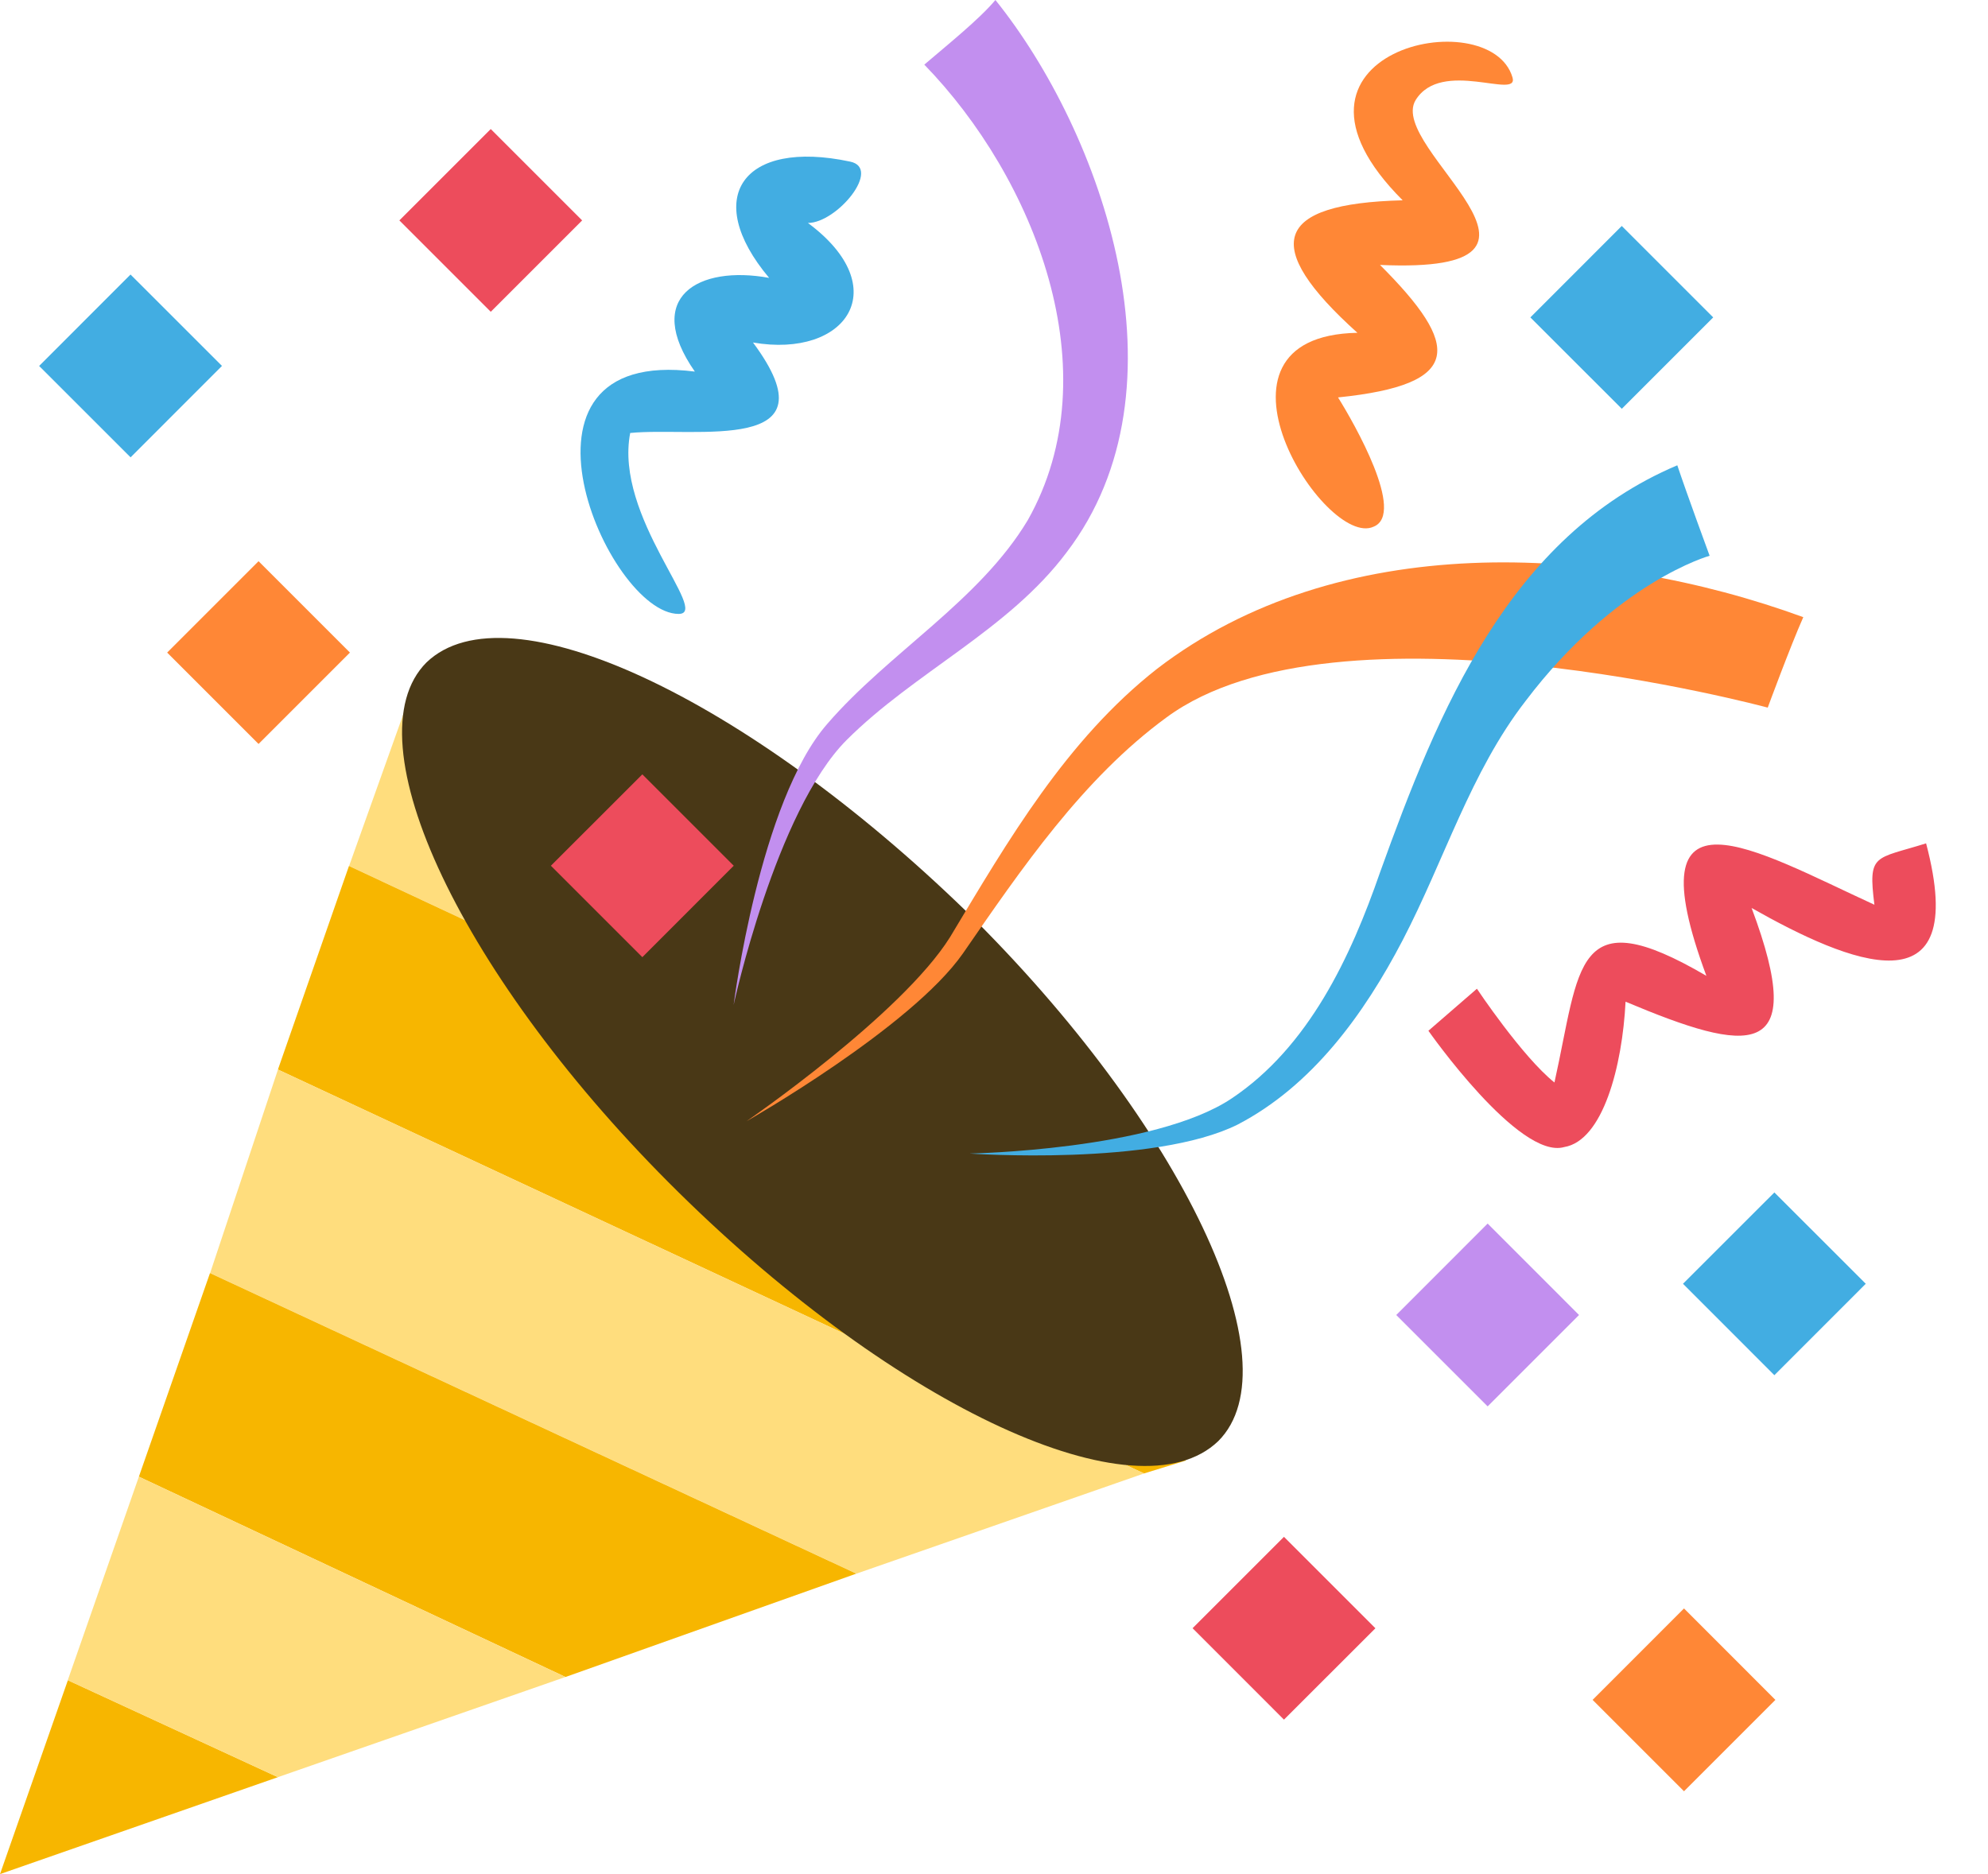
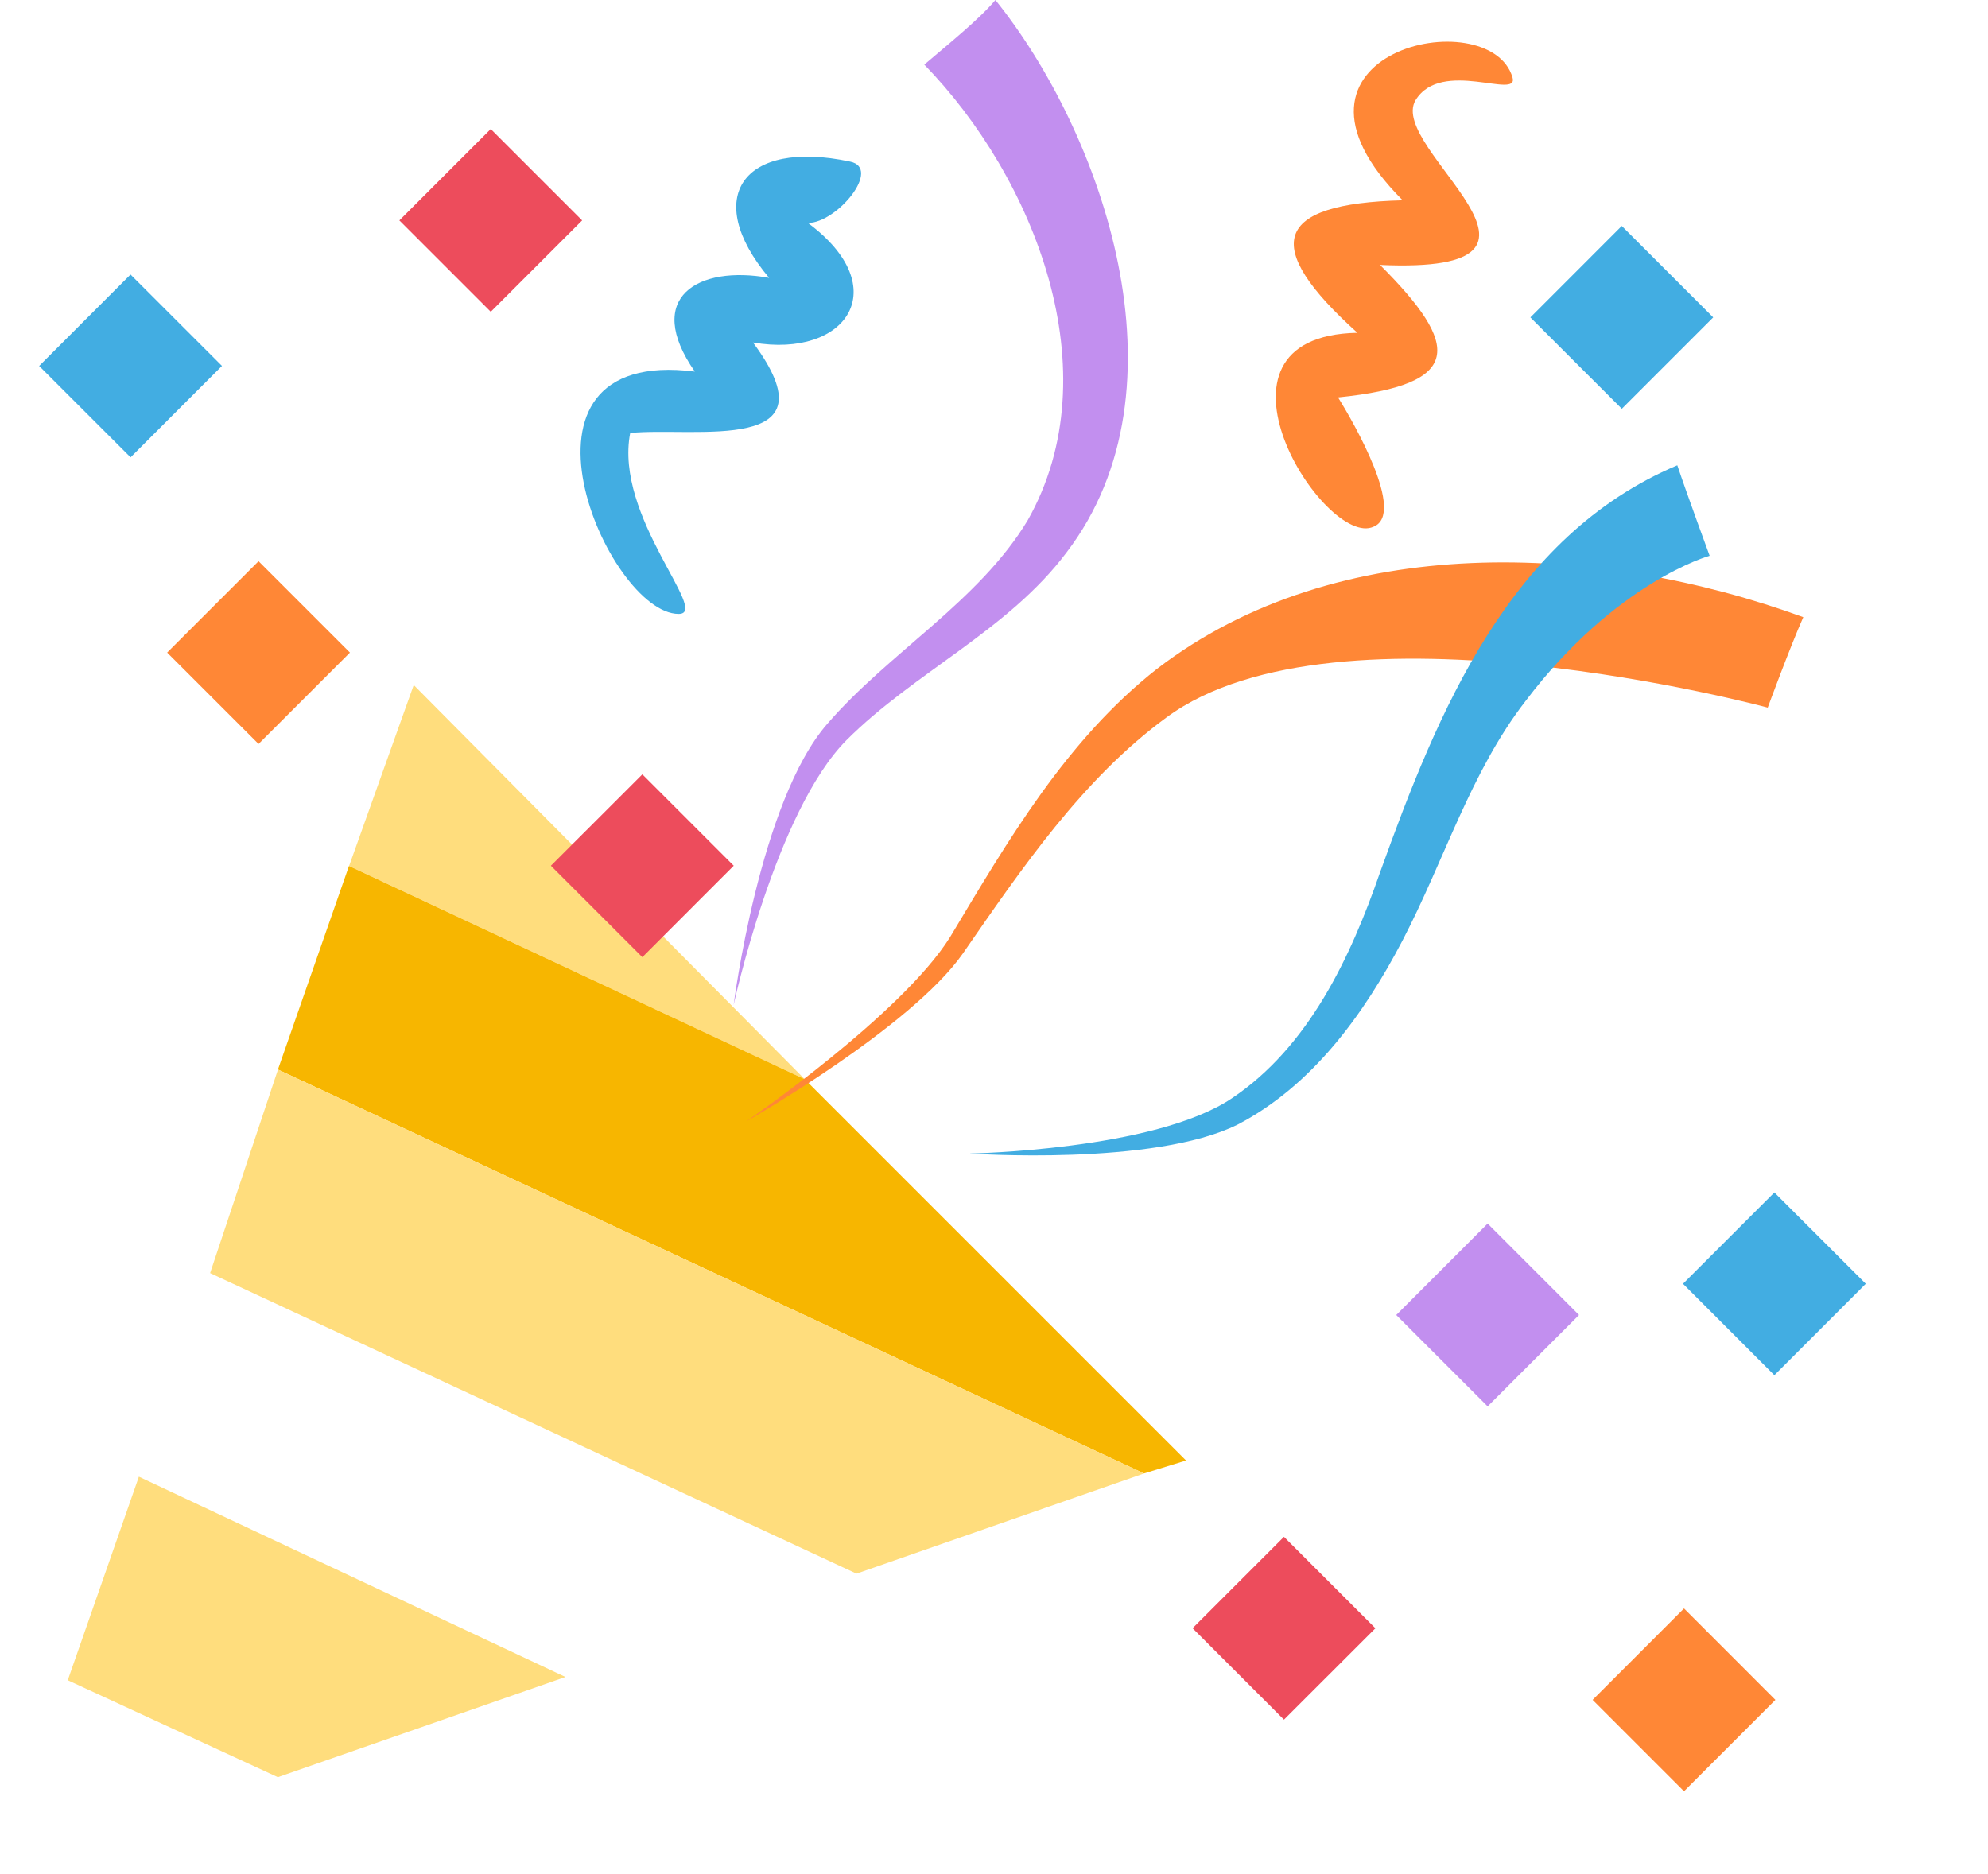
<svg xmlns="http://www.w3.org/2000/svg" width="35" height="33" viewBox="0 0 35 33" fill="none">
-   <path d="M0 33L4.893 31.293L1.195 29.586L0 33Z" fill="#F7B600" />
  <path d="M14.169 19.004L7.284 12.062L6.146 15.248L14.169 19.004Z" fill="#FFDD7D" />
  <path d="M6.144 15.248L4.893 18.833L20.141 25.945L20.881 25.717L14.167 19.003L6.144 15.248Z" fill="#F7B600" />
  <path d="M3.699 22.417L15.079 27.709L20.142 25.945L4.894 18.833L3.699 22.417Z" fill="#FFDD7D" />
-   <path d="M2.445 26.002L9.956 29.529L15.076 27.709L3.697 22.417L2.445 26.002Z" fill="#F7B600" />
  <path d="M2.445 26.002L1.193 29.586L4.892 31.293L9.955 29.529L2.445 26.002Z" fill="#FFDD7D" />
-   <path d="M17.01 16.045C20.823 19.8 22.814 24.011 21.448 25.376C20.026 26.742 15.816 24.807 11.947 20.995C8.135 17.24 6.143 13.03 7.509 11.664C8.931 10.299 13.141 12.29 17.01 16.045Z" fill="#493816" />
  <path d="M12.233 6.543C11.322 5.234 12.29 4.665 13.541 4.893C12.347 3.471 13.086 2.446 14.964 2.845C15.533 2.959 14.736 3.926 14.224 3.926C15.76 5.064 14.907 6.315 13.257 6.031C14.736 8.022 12.233 7.51 11.095 7.624C10.81 9.103 12.517 10.81 11.948 10.81C10.697 10.81 8.648 6.088 12.233 6.543Z" fill="#42ADE2" />
  <path d="M24.183 9.274C23.329 9.672 20.939 5.917 23.898 5.86C22.191 4.324 22.419 3.584 24.695 3.527C22.077 0.91 26.231 -0 26.629 1.365C26.743 1.764 25.377 1.024 24.922 1.764C24.41 2.617 28.108 4.836 24.296 4.665C25.719 6.088 25.776 6.771 23.557 6.998C23.841 7.453 24.752 9.046 24.183 9.274Z" fill="#FF8736" />
-   <path d="M25.148 18.15L26.002 17.41C26.002 17.41 26.798 18.605 27.367 19.061C27.823 17.012 27.709 15.817 30.042 17.183C28.733 13.655 30.895 14.964 33 15.931C32.886 15.021 33 15.135 33.91 14.85C34.707 17.866 32.545 16.955 30.838 15.988C31.862 18.719 30.781 18.548 28.619 17.638C28.562 18.776 28.221 20.085 27.538 20.198C26.741 20.426 25.148 18.15 25.148 18.15Z" fill="#ED4C5C" />
  <path d="M18.776 9.729C17.752 11.095 16.102 11.835 14.907 13.029C13.656 14.281 12.916 17.695 12.916 17.695C12.916 17.695 13.371 14.11 14.566 12.745C15.647 11.493 17.24 10.583 18.094 9.16C19.573 6.543 18.207 3.129 16.273 1.138C16.671 0.797 17.24 0.341 17.525 0C19.402 2.333 20.995 6.828 18.776 9.729Z" fill="#C28FEF" />
  <path d="M20.539 12.631C19.06 13.712 17.979 15.305 16.955 16.785C16.044 18.093 13.143 19.743 13.143 19.743C13.143 19.743 15.874 17.866 16.727 16.5C17.751 14.793 18.775 13.03 20.369 11.778C23.555 9.331 28.163 9.559 31.748 10.867C31.52 11.38 31.122 12.46 31.122 12.46C31.122 12.46 23.555 10.412 20.539 12.631Z" fill="#FF8736" />
  <path d="M26.856 12.347C25.889 13.598 25.434 15.135 24.694 16.557C24.011 17.866 23.101 19.117 21.793 19.8C20.313 20.54 17.07 20.312 17.07 20.312C17.07 20.312 20.313 20.255 21.679 19.345C23.044 18.435 23.784 16.841 24.296 15.362C25.32 12.517 26.572 9.445 29.53 8.193C29.701 8.705 30.099 9.786 30.099 9.786C30.099 9.786 28.449 10.242 26.856 12.347ZM0.689 6.444L2.298 4.834L3.908 6.443L2.299 8.053L0.689 6.444Z" fill="#42ADE2" />
  <path d="M2.943 11.491L4.552 9.882L6.161 11.491L4.552 13.1L2.943 11.491Z" fill="#FF8736" />
  <path d="M7.031 3.881L8.64 2.272L10.249 3.881L8.64 5.49L7.031 3.881Z" fill="#ED4C5C" />
  <path d="M24.582 23.155L26.191 21.545L27.8 23.155L26.191 24.764L24.582 23.155Z" fill="#C28FEF" />
  <path d="M20.996 28.67L22.605 27.061L24.215 28.671L22.605 30.28L20.996 28.67Z" fill="#ED4C5C" />
  <path d="M28.039 29.932L29.648 28.322L31.257 29.932L29.648 31.541L28.039 29.932Z" fill="#FF8736" />
  <path d="M29.63 22.605L31.239 20.997L32.848 22.605L31.239 24.215L29.63 22.605ZM26.943 5.589L28.552 3.979L30.162 5.589L28.553 7.198L26.943 5.589Z" fill="#42ADE2" />
  <path d="M9.699 15.244L11.309 13.635L12.918 15.244L11.309 16.854L9.699 15.244Z" fill="#ED4C5C" />
</svg>